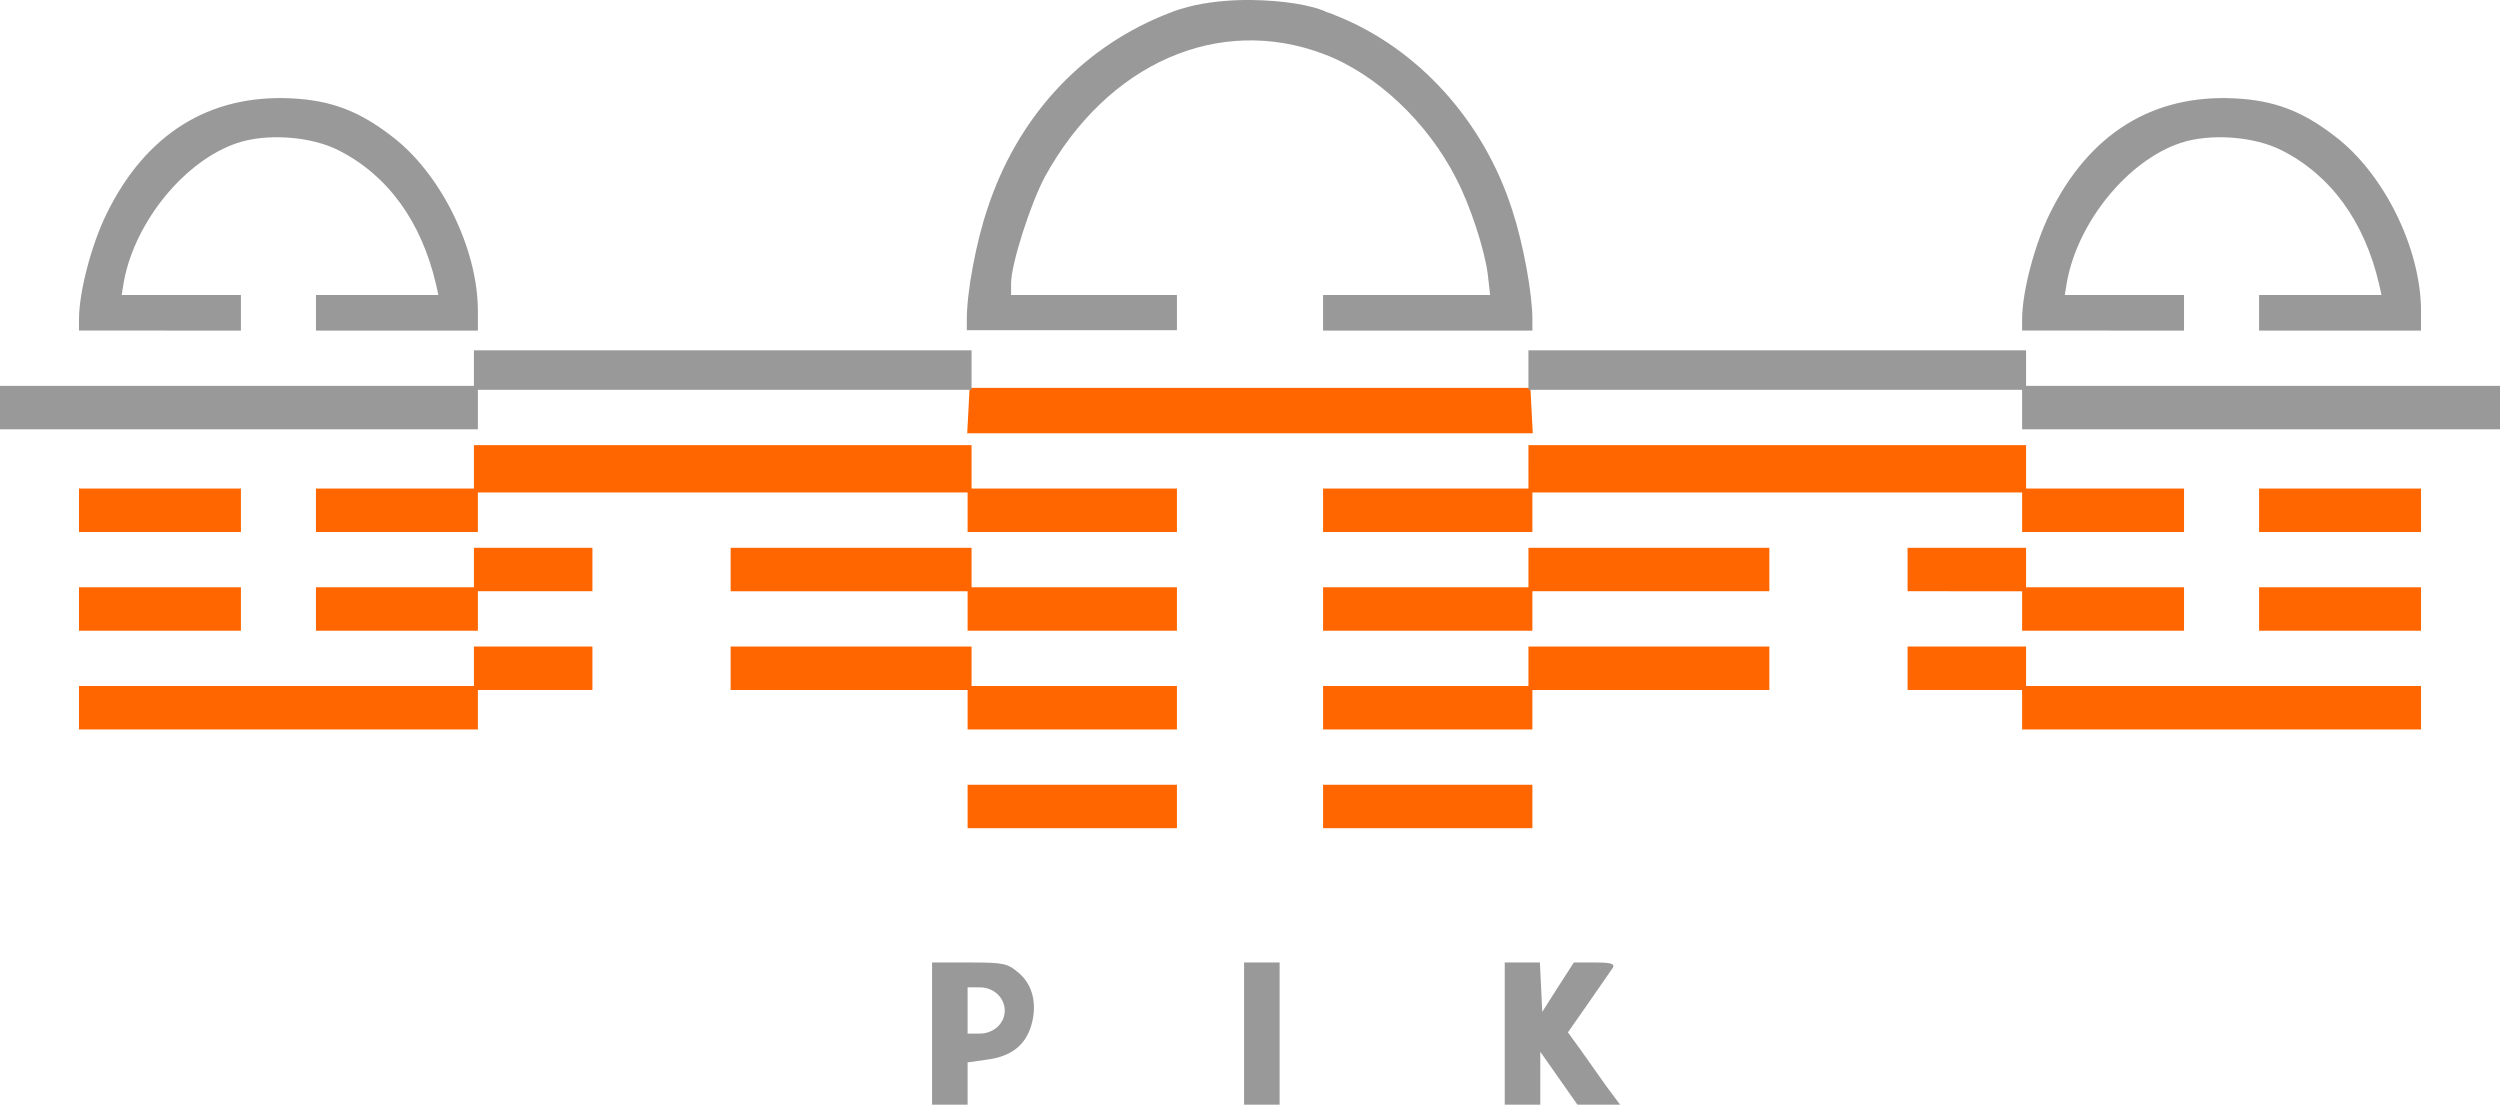
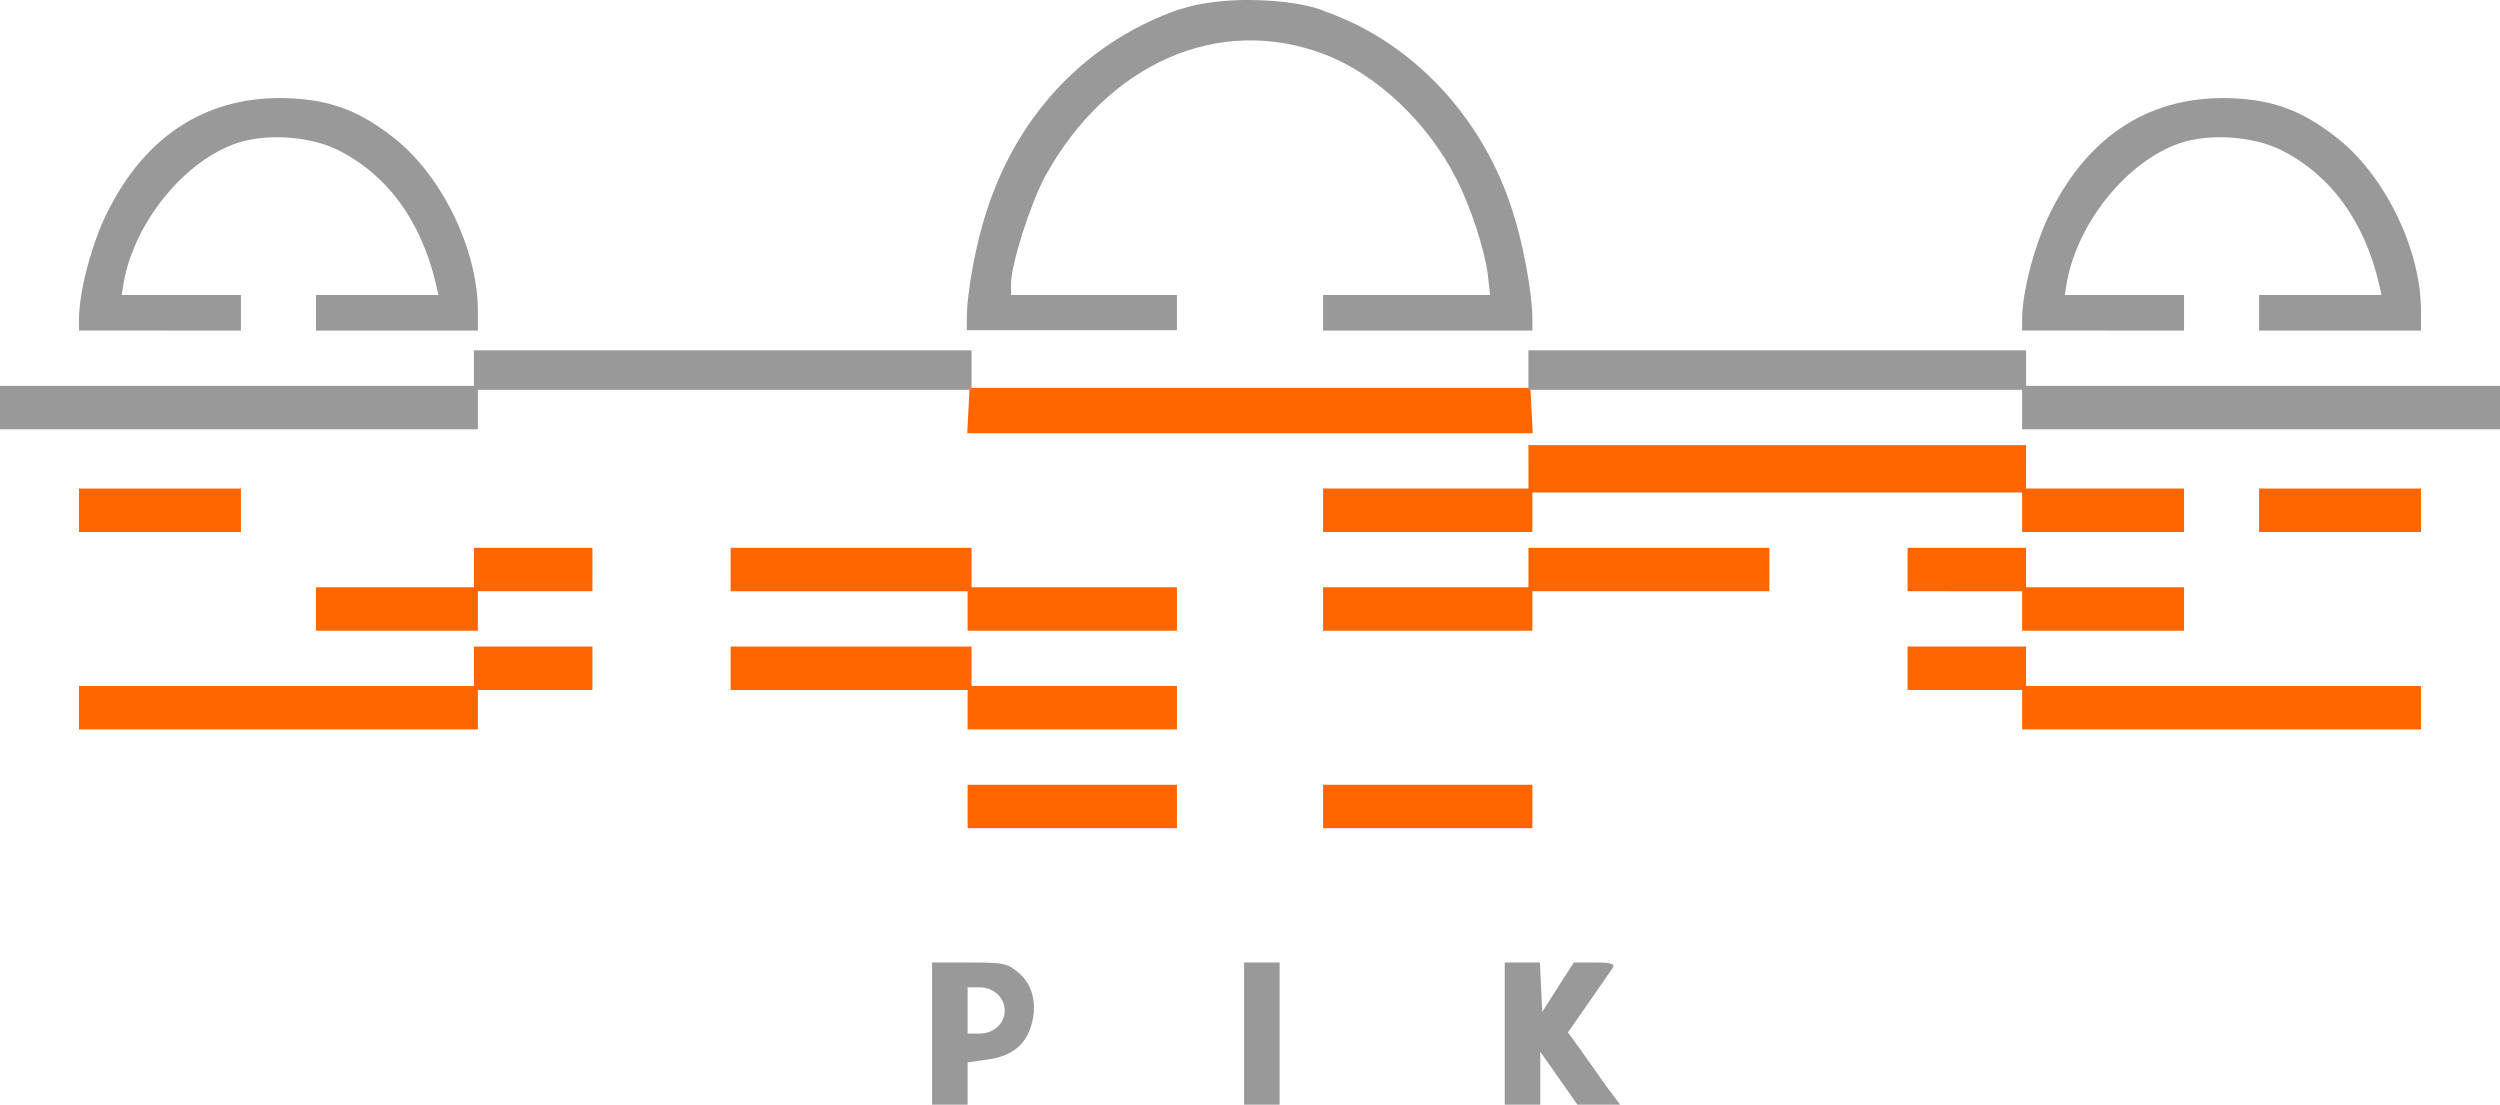
<svg xmlns="http://www.w3.org/2000/svg" version="1.1" id="Layer_1" x="0px" y="0px" viewBox="331 -128.7 633 279.7" style="enable-background:new 331 -128.7 633 279.7;" xml:space="preserve">
  <style type="text/css">
	.st0{fill:#FF6600;}
	.st1{fill:#999999;}
</style>
  <g>
    <g id="layer3">
      <path class="st0" d="M576,75.5V70h26.5H629v5.5V81h-26.5H576V75.5z" />
      <path class="st0" d="M666,75.5V70h26.5H719v5.5V81h-26.5H666V75.5z" />
      <path class="st0" d="M351,50.5V45h50h50v-5v-5h15h15v5.5V46h-14.5H452v5v5h-50.5H351V50.5z" />
      <path class="st0" d="M576,51v-5h-30h-30v-5.5V35h30.5H577v5v5h26h26v5.5V56h-26.5H576V51z" />
-       <path class="st0" d="M666,50.5V45h26h26v-5v-5h30.5H779v5.5V46h-30h-30v5v5h-26.5H666V50.5z" />
      <path class="st0" d="M843,51v-5h-14.5H814v-5.5V35h15h15v5v5h50h50v5.5V56h-50.5H843V51z" />
-       <path class="st0" d="M351,25.5V20h20.5H392v5.5V31h-20.5H351V25.5z" />
      <path class="st0" d="M411,25.5V20h20h20v-5v-5h15h15v5.5V21h-14.5H452v5v5h-20.5H411V25.5z" />
      <path class="st0" d="M576,26v-5h-30h-30v-5.5V10h30.5H577v5v5h26h26v5.5V31h-26.5H576V26z" />
      <path class="st0" d="M666,25.5V20h26h26v-5v-5h30.5H779v5.5V21h-30h-30v5v5h-26.5H666V25.5z" />
      <path class="st0" d="M843,26v-5h-14.5H814v-5.5V10h15h15v5v5h20h20v5.5V31h-20.5H843V26z" />
-       <path class="st0" d="M903,25.5V20h20.5H944v5.5V31h-20.5H903V25.5z" />
      <path class="st0" d="M351,0.5V-5h20.5H392v5.5V6h-20.5H351V0.5z" />
-       <path class="st0" d="M411,0.5V-5h20h20v-5.5V-16h63h63v5.5V-5h26h26v5.5V6h-26.5H576V1v-5h-62h-62v5v5h-20.5H411V0.5z" />
      <path class="st0" d="M666,0.5V-5h26h26v-5.5V-16h63h63v5.5V-5h20h20v5.5V6h-20.5H843V1v-5h-62h-62v5v5h-26.5H666V0.5z" />
      <path class="st0" d="M903,0.5V-5h20.5H944v5.5V6h-20.5H903V0.5z" />
      <path class="st0" d="M576.2-24.7l0.3-5.8h71h71l0.3,5.8l0.3,5.7h-71.6h-71.6L576.2-24.7z" />
    </g>
    <polygon class="st1" points="646,115 646,133 646,151 650.5,151 655,151 655,133 655,115 650.5,115  " />
    <path class="st1" d="M731.2,137.1l-3.2-4.4l5.3-7.6c2.9-4.2,5.7-8.2,6.1-8.8c0.5-1-0.6-1.3-4.6-1.3h-5.3l-4,6.2l-4,6.3l-0.3-6.3   l-0.3-6.2h-4.4H712v18v18h4.5h4.5v-6.7v-6.7l4.7,6.7l4.7,6.7h5.4h5.4l-3.5-4.7C735.8,143.6,732.9,139.5,731.2,137.1z" />
    <polygon class="st1" points="577,-35 577,-40 514,-40 451,-40 451,-35.5 451,-31 391,-31 331,-31 331,-25.5 331,-20 391.5,-20    452,-20 452,-25 452,-30 514.5,-30 577,-30  " />
    <polygon class="st1" points="904,-31 844,-31 844,-35.5 844,-40 781,-40 718,-40 718,-35 718,-30 780.5,-30 843,-30 843,-25    843,-20 903.5,-20 964,-20 964,-25.5 964,-31  " />
    <path class="st1" d="M719-47.9c0-6.4-2.3-19.1-5.1-27.6c-7.2-22.6-23.9-41-44.5-49.2c-0.9-0.4-1.6-0.7-2.4-0.9   c-3.9-1.9-11.5-3-19.1-3.1l0,0c-0.1,0-0.2,0-0.3,0c-0.1,0-0.2,0-0.3,0l0,0c-0.1,0-0.1,0-0.2,0c-0.1,0-0.2,0-0.3,0c-0.4,0-0.7,0-1,0   c-5.7,0.1-11.4,0.9-15.2,2.1c-1.6,0.4-3.1,1-5.3,1.9c-21,8.7-36.8,26-44.3,48.9c-2.9,8.6-5.2,21.1-5.2,27.8v2.9h26.5H629v-4.5V-54   h-21h-21v-2.9c0-4.9,4.9-20.2,8.6-27.1c15.8-28.7,44-41.1,70.6-31c13.3,5,26.3,17.3,33.5,31.5c3.7,7.1,7.2,18.1,8,24.2l0.6,5.3   h-21.2H666v4.5v4.5h26.5H719V-47.9z" />
    <path class="st1" d="M884-45v-4.5V-54h-15.1h-15.1l0.6-3.6c2.9-15.2,15.5-30.5,28.7-34.9c7.5-2.5,18.7-1.7,25.7,1.9   c12.4,6.3,20.9,18,24.6,33.9L934-54h-15.5H903v4.5v4.5h20.5H944v-5.2c-0.1-15.7-9.4-34.6-21.8-44c-8.4-6.5-15.5-9.1-25.5-9.6   c-20.7-1-36.8,9-46.7,29.2c-3.8,7.7-7,19.8-7,26.7v2.9h20.5H884z" />
    <path class="st1" d="M392-45v-4.5V-54h-15.1h-15.1l0.6-3.6c2.9-15.2,15.5-30.5,28.7-34.9c7.5-2.5,18.7-1.7,25.7,1.9   c12.4,6.3,20.9,18,24.6,33.9L442-54h-15.5H411v4.5v4.5h20.5H452v-5.2c-0.1-15.7-9.4-34.6-21.8-44c-8.4-6.5-15.5-9.1-25.5-9.6   c-20.7-1-36.8,9-46.7,29.2c-3.8,7.7-7,19.8-7,26.7v2.9h20.5H392z" />
    <path class="st1" d="M588.9,117.6c-2.8-2.4-3.8-2.6-12.5-2.6H567v18v18h4.5h4.5v-5.4v-5.3l4.9-0.7c6.1-0.8,9.7-3.6,11.2-8.6   C593.7,125.6,592.5,120.6,588.9,117.6z M579.1,133H576v-0.7V122v-0.7h3.1c3.5,0,6.3,2.6,6.3,5.9S582.5,133,579.1,133z" />
  </g>
</svg>